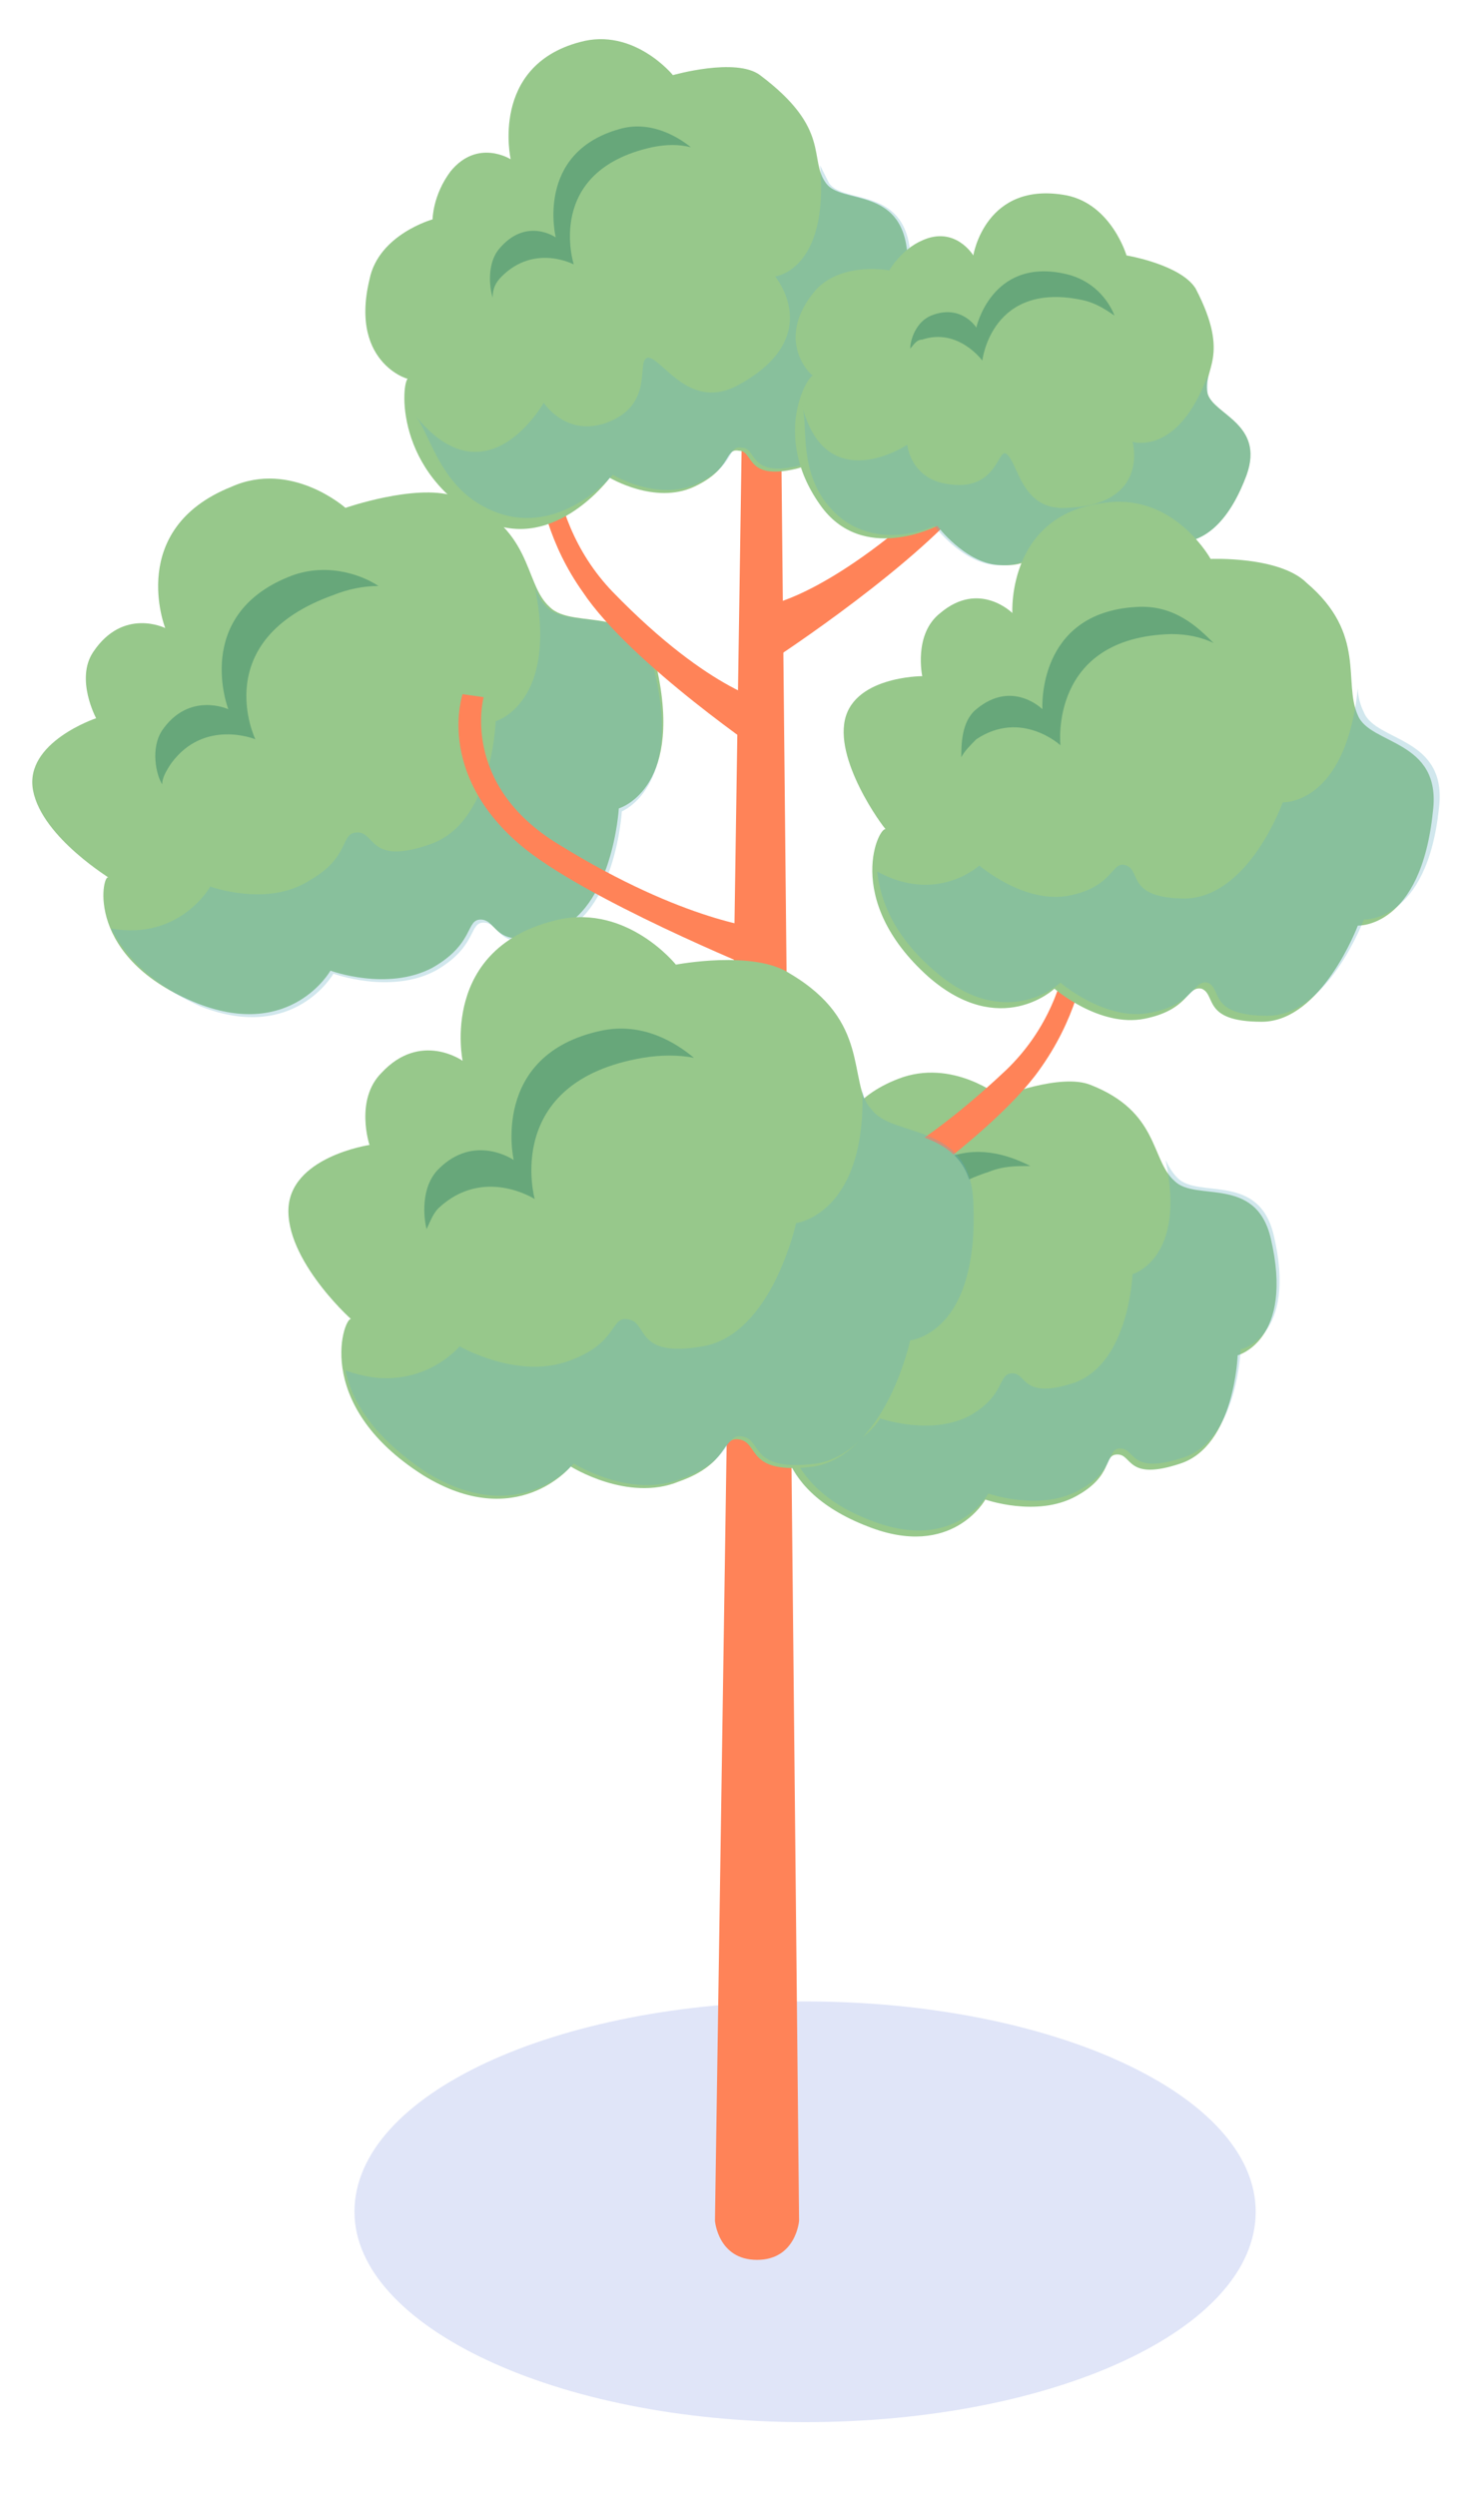
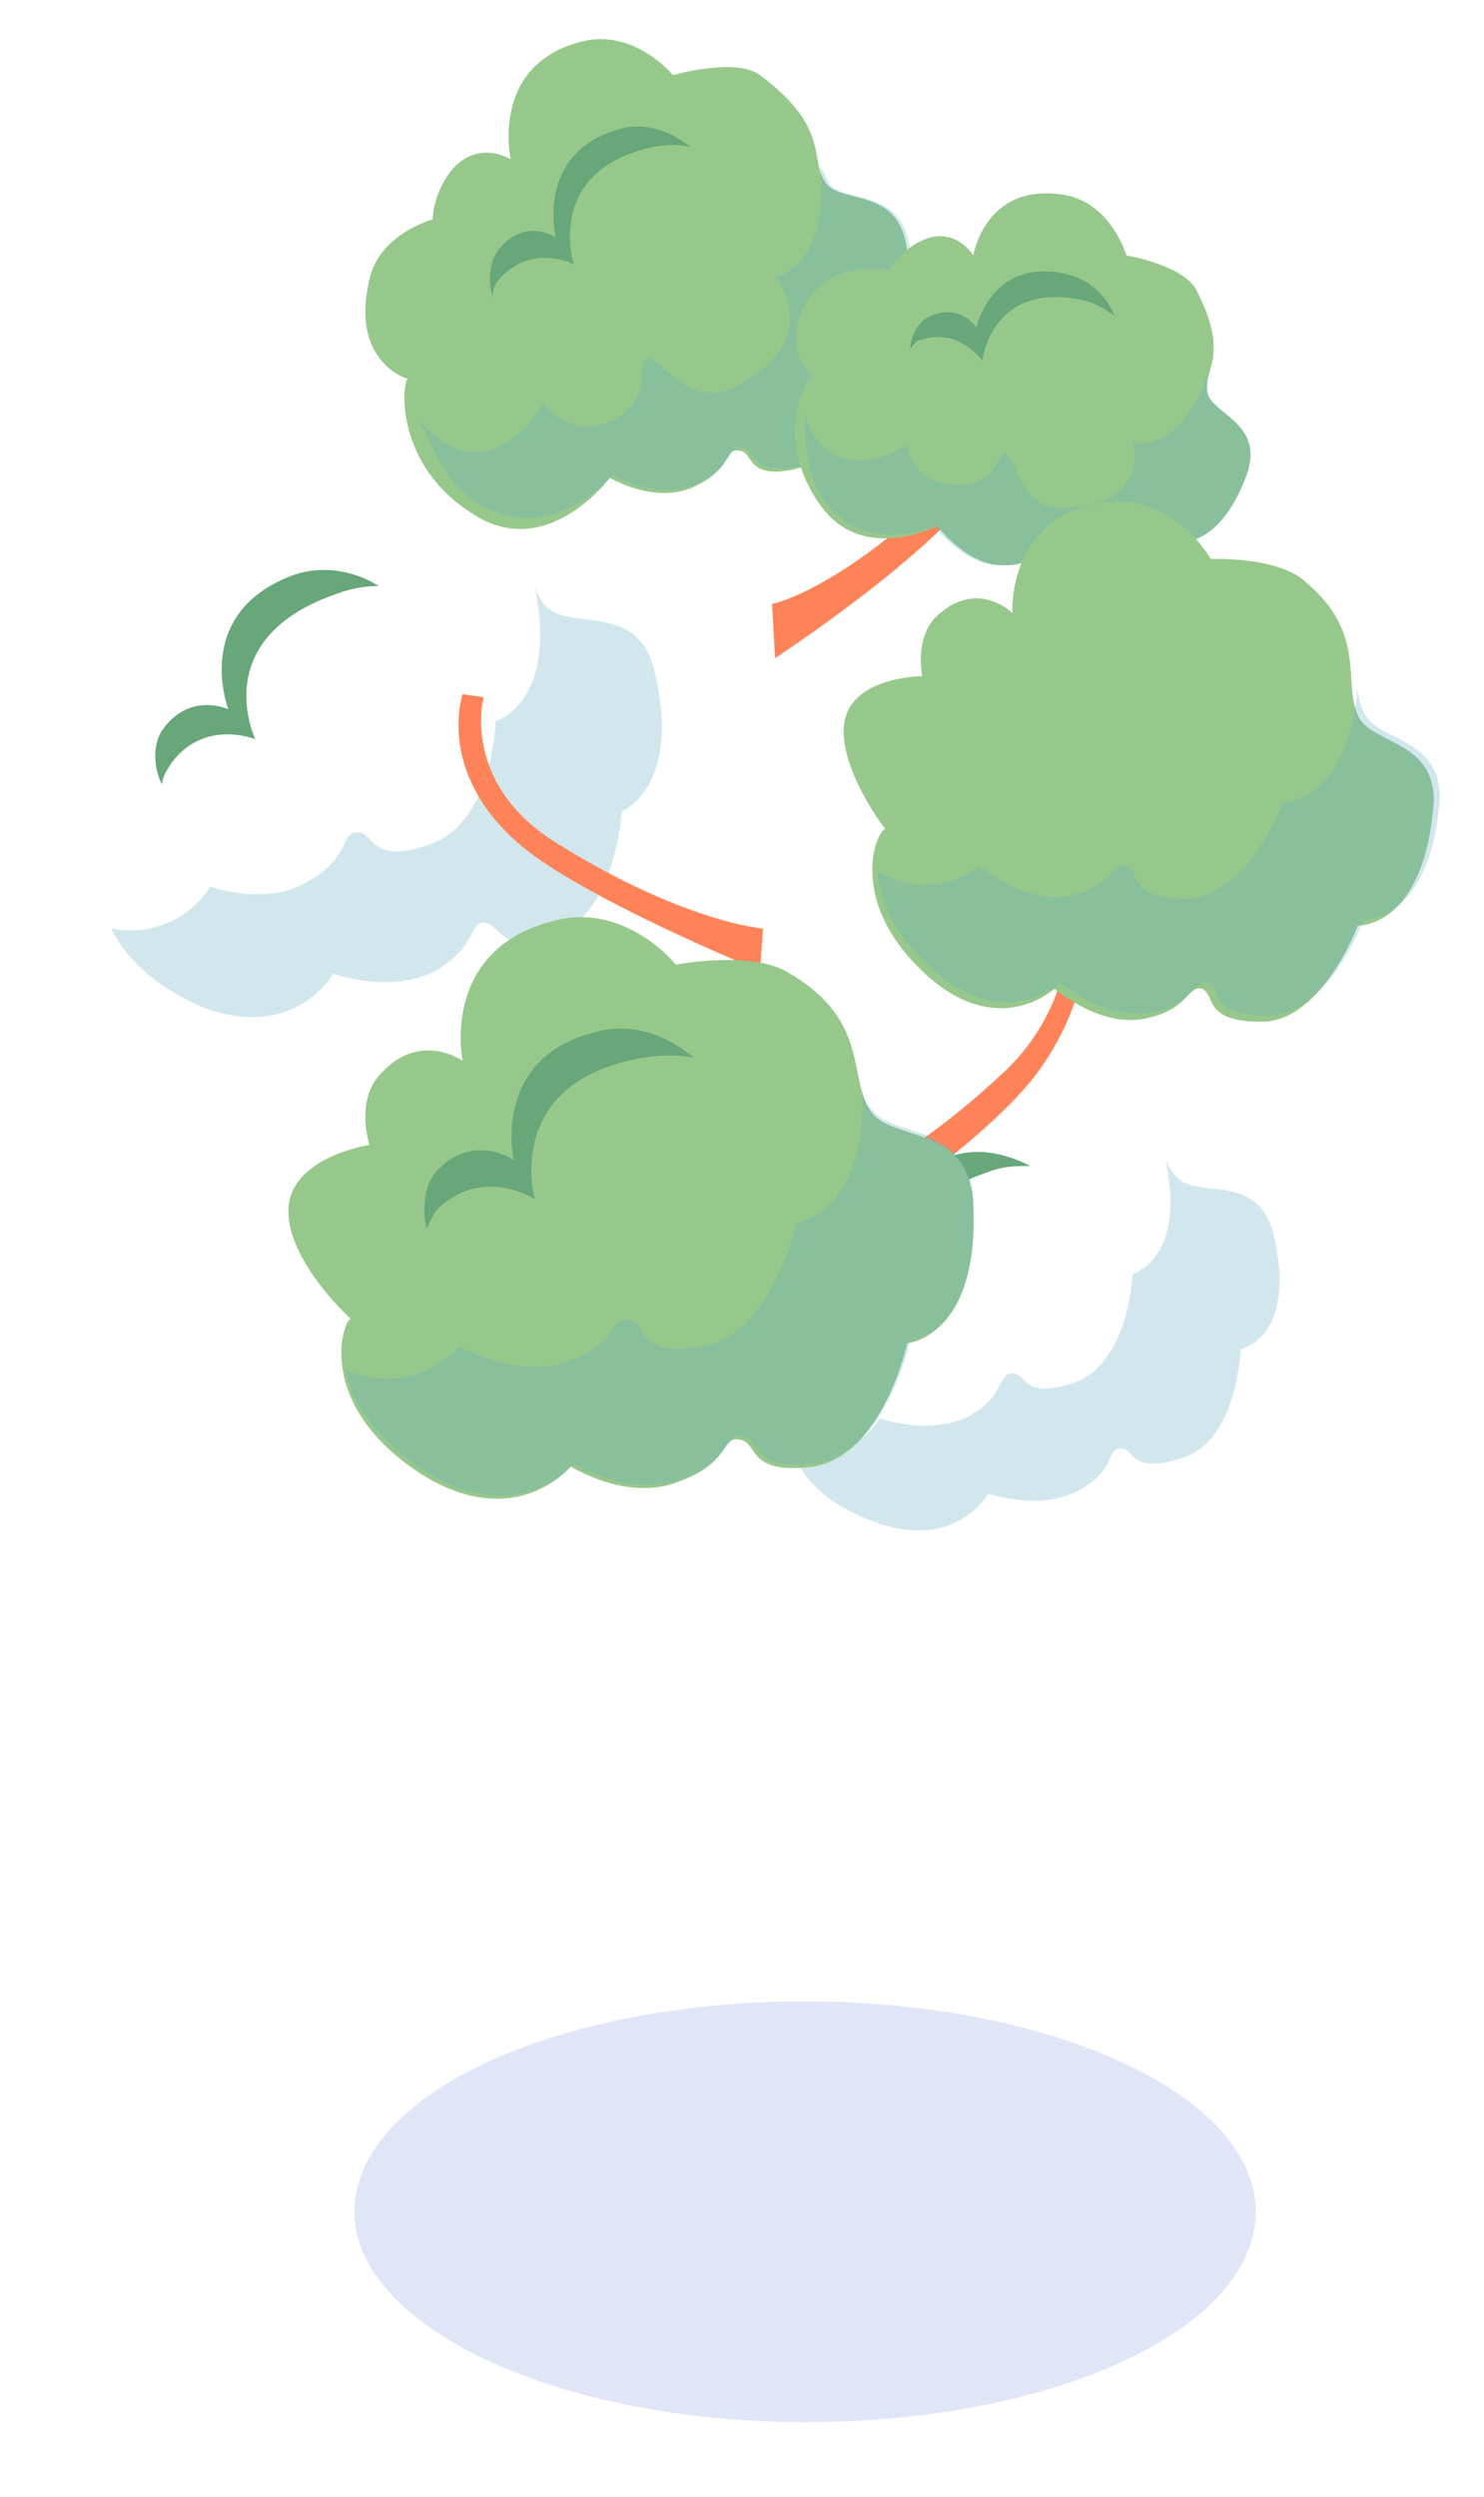
<svg xmlns="http://www.w3.org/2000/svg" version="1.1" id="レイヤー_2" x="0px" y="0px" width="49.4px" height="83.1px" viewBox="0 0 49.4 83.1" style="enable-background:new 0 0 49.4 83.1;" xml:space="preserve">
  <style type="text/css">
	.st0{opacity:0.2;fill:#647DDD;}
	.st1{fill:#FF8358;}
	.st2{fill:#97C88B;}
	.st3{opacity:0.3;fill:#64AFC3;}
	.st4{fill:#67A77A;}
</style>
  <g>
    <path class="st0" d="M41.8,73.6c0,3.9-6.7,7-15,7c-8.3,0-15-3.2-15-7c0-3.9,6.7-7,15-7C35,66.6,41.8,69.7,41.8,73.6z" />
    <g>
-       <path class="st1" d="M24.7,14.1l1.3,0l0.6,59.8c0,0-0.1,1.3-1.4,1.3c-1.3,0-1.4-1.3-1.4-1.3L24.7,14.1z" />
      <g>
-         <path class="st2" d="M11.5,16.9c0,0-1.8-1.6-3.8-0.7c-3.5,1.4-2.2,4.7-2.2,4.7s-1.4-0.7-2.4,0.8c-0.6,0.9,0.1,2.2,0.1,2.2     s-2.4,0.8-2.1,2.4c0.3,1.6,2.7,3,2.5,2.9c-0.2-0.1-0.8,2.7,3,4.2c3.1,1.2,4.4-1.1,4.4-1.1s1.9,0.7,3.4-0.1     c1.4-0.8,1.1-1.6,1.6-1.6c0.6,0,0.4,1.1,2.4,0.4c2-0.7,2.2-4.1,2.2-4.1s2.1-0.6,1.3-4.5c-0.5-2.4-2.8-1.4-3.6-2.2     c-0.9-0.8-0.5-2.7-3.2-3.7C13.8,16.1,11.5,16.9,11.5,16.9" />
        <g>
          <path class="st3" d="M21.8,22.4c-0.5-2.4-2.8-1.4-3.6-2.2c-0.2-0.2-0.3-0.4-0.4-0.7c0.8,3.9-1.3,4.5-1.3,4.5s-0.1,3.4-2.2,4.1      c-2,0.7-1.8-0.4-2.4-0.4c-0.6,0-0.2,0.8-1.6,1.6C8.9,30.2,7,29.5,7,29.5s-1,1.8-3.3,1.4c0.4,0.8,1.2,1.8,3,2.6      c3.1,1.2,4.4-1.1,4.4-1.1s1.9,0.7,3.4-0.1c1.4-0.8,1.1-1.6,1.6-1.6c0.6,0,0.4,1.1,2.4,0.4c2-0.7,2.2-4.1,2.2-4.1      S22.7,26.2,21.8,22.4" />
        </g>
        <path class="st4" d="M5.7,25.4c1.1-1.5,2.8-0.8,2.8-0.8s-1.6-3.3,2.6-4.8c0.5-0.2,1-0.3,1.5-0.3c-0.6-0.4-1.8-0.8-3-0.3     c-3.2,1.3-2,4.4-2,4.4S6.3,23,5.4,24.3c-0.4,0.6-0.2,1.5,0,1.8C5.4,25.9,5.5,25.7,5.7,25.4" />
      </g>
      <g>
-         <path class="st2" d="M33.3,36.5c0,0-1.6-1.3-3.4-0.6c-3.1,1.2-1.9,4.1-1.9,4.1s-1.3-0.6-2.1,0.7c-0.6,0.8,0,1.9,0,1.9     s-2.1,0.7-1.9,2.1c0.3,1.3,2.4,2.6,2.2,2.5c-0.2-0.1-0.7,2.3,2.7,3.6c2.8,1.1,3.9-0.9,3.9-0.9s1.7,0.6,3-0.1     c1.3-0.7,0.9-1.4,1.4-1.4c0.5,0,0.3,0.9,2.1,0.3c1.8-0.6,1.9-3.6,1.9-3.6s1.9-0.5,1.1-3.9c-0.5-2.1-2.5-1.2-3.2-1.9     c-0.8-0.7-0.5-2.3-2.8-3.2C35.3,35.7,33.3,36.5,33.3,36.5" />
        <g>
          <path class="st3" d="M42.4,41.1c-0.5-2.1-2.5-1.2-3.2-1.9c-0.2-0.2-0.3-0.4-0.4-0.6c0.7,3.3-1.1,3.8-1.1,3.8s-0.1,2.9-1.9,3.6      c-1.8,0.6-1.6-0.3-2.1-0.3c-0.5,0-0.2,0.7-1.4,1.4c-1.3,0.7-3,0.1-3,0.1s-0.9,1.5-2.9,1.2c0.3,0.7,1,1.6,2.6,2.2      c2.8,1.1,3.9-0.9,3.9-0.9s1.7,0.6,3-0.1c1.3-0.7,0.9-1.4,1.4-1.4c0.5,0,0.3,0.9,2.1,0.3c1.8-0.6,1.9-3.6,1.9-3.6      S43.2,44.5,42.4,41.1" />
        </g>
        <path class="st4" d="M28.1,43.8c1-1.3,2.5-0.7,2.5-0.7s-1.4-2.9,2.3-4.1c0.5-0.2,0.9-0.2,1.4-0.2c-0.6-0.3-1.6-0.7-2.7-0.3     c-2.9,1.1-1.8,3.7-1.8,3.7s-1.2-0.5-1.9,0.6c-0.4,0.6-0.2,1.3,0,1.6C27.9,44.2,27.9,44,28.1,43.8" />
      </g>
      <path class="st1" d="M35.6,29.1c0,0,0.7,3.8-2.1,6.5c-3.6,3.4-5.7,3.8-5.7,3.8l0.1,1.8c0,0,5-3.2,6.7-5.6c2.3-3.2,1.6-6.6,1.6-6.6    L35.6,29.1z" />
      <path class="st1" d="M33.5,9.8c0,0,0.7,3.8-2.1,6.5c-3.6,3.4-5.7,3.8-5.7,3.8l0.1,1.8c0,0,4.9-3.2,6.7-5.6    c2.3-3.2,1.6-6.6,1.6-6.6L33.5,9.8z" />
      <path class="st1" d="M16.1,23.2c0,0-0.8,2.9,2.5,4.9c4.2,2.6,6.8,2.8,6.8,2.8l-0.1,1.4c0,0-5.9-2.4-8-4.2c-2.8-2.4-1.9-5-1.9-5    L16.1,23.2z" />
-       <path class="st1" d="M18.4,13.3c0,0-0.6,3.7,2,6.4c3.3,3.4,5.3,3.7,5.3,3.7l-0.1,1.8c0,0-4.6-3.1-6.2-5.5    c-2.2-3.1-1.5-6.5-1.5-6.5L18.4,13.3z" />
      <g>
        <path class="st2" d="M22.4,2.5c0,0-1.3-1.6-3.1-1.1c-3,0.8-2.3,3.9-2.3,3.9s-1.1-0.7-2,0.4c-0.6,0.8-0.6,1.6-0.6,1.6     s-1.8,0.5-2.1,2c-0.7,2.9,1.5,3.4,1.3,3.3c-0.2-0.1-0.6,2.9,2.3,4.6c2.4,1.4,4.4-1.3,4.4-1.3s1.5,0.9,2.8,0.3     c1.3-0.6,1-1.3,1.5-1.2c0.5,0,0.2,1,1.9,0.6c1.7-0.4,2.2-3.4,2.2-3.4s1.8-0.3,1.5-3.8c-0.2-2.2-2.2-1.6-2.7-2.3     c-0.6-0.8,0.2-1.8-2.2-3.6C24.5,1.9,22.4,2.5,22.4,2.5" />
        <g>
          <path class="st3" d="M30.3,8.4c-0.2-2.2-2.2-1.6-2.7-2.3c-0.1-0.2-0.2-0.4-0.3-0.6c0.3,3.5-1.5,3.7-1.5,3.7s1.7,2-1.2,3.6      c-1.6,0.9-2.5-0.8-3-0.9c-0.5,0,0.3,1.6-1.5,2.2c-1.3,0.4-2-0.7-2-0.7s-1.9,3.4-4.3,0.4c0.5,0.6,0.8,2.2,2.2,3      c2.4,1.4,4.4-1,4.4-1s1.5,0.9,2.8,0.3c1.3-0.6,1-1.3,1.5-1.2c0.5,0,0.2,1,1.9,0.6c1.7-0.4,2.2-3.4,2.2-3.4S30.6,11.9,30.3,8.4" />
        </g>
        <path class="st4" d="M16.7,9.2c1.1-1.1,2.4-0.4,2.4-0.4s-1-3.1,2.6-3.9c0.5-0.1,0.9-0.1,1.3,0c-0.5-0.4-1.4-0.9-2.4-0.6     c-2.8,0.8-2.1,3.6-2.1,3.6s-1-0.7-1.9,0.4c-0.4,0.5-0.3,1.3-0.2,1.6C16.4,9.6,16.5,9.4,16.7,9.2" />
      </g>
      <g>
        <path class="st2" d="M37.5,8.5c0,0-0.5-1.7-2-2c-2.7-0.5-3.1,2-3.1,2s-0.6-1-1.7-0.5c-0.7,0.3-1.1,1-1.1,1s-1.5-0.3-2.4,0.6     c-1.6,1.8,0,3.1-0.1,2.9c-0.1-0.2-1.5,1.9,0.2,4.3c1.4,2,3.9,0.7,3.9,0.7s0.9,1.2,2,1.3c1.2,0.1,1.2-0.5,1.6-0.3     c0.4,0.2-0.2,0.8,1.3,1.2C37.6,20,39,18,39,18s1.5,0.5,2.5-2.2c0.6-1.7-1.1-2-1.3-2.7c-0.2-0.8,0.8-1.2-0.4-3.5     C39.3,8.8,37.5,8.5,37.5,8.5" />
        <g>
          <path class="st3" d="M41.5,15.8c0.6-1.7-1.1-2-1.3-2.7c0-0.2,0-0.4,0-0.6c-1,2.7-2.5,2.2-2.5,2.2s0.6,2.1-2.2,2.2      c-1.5,0.1-1.6-1.5-2-1.8c-0.3-0.2-0.3,1.3-2,1c-1.2-0.2-1.3-1.3-1.3-1.3s-2.7,1.8-3.5-1.3c0.2,0.6-0.1,1.9,0.7,3.1      c1.4,2,3.7,0.9,3.7,0.9s0.9,1.2,2,1.3c1.2,0.1,1.2-0.5,1.6-0.3c0.4,0.2-0.2,0.8,1.3,1.2C37.6,20,39,18,39,18      S40.5,18.5,41.5,15.8" />
        </g>
        <path class="st4" d="M30.7,11.3c1.2-0.4,2,0.7,2,0.7S33,9.3,36.1,10c0.4,0.1,0.7,0.3,1,0.5c-0.2-0.5-0.7-1.2-1.7-1.4     c-2.4-0.5-2.9,1.8-2.9,1.8S32,10.1,31,10.5c-0.5,0.2-0.7,0.8-0.7,1.1C30.4,11.5,30.5,11.3,30.7,11.3" />
      </g>
      <g>
        <path class="st2" d="M40.3,18.6c0,0-1.1-2-3.2-1.9c-3.6,0.2-3.4,3.7-3.4,3.7s-1.1-1.1-2.4,0c-0.9,0.7-0.6,2.1-0.6,2.1     s-2.4,0-2.6,1.6c-0.2,1.5,1.5,3.7,1.4,3.5c-0.2-0.2-1.5,2.3,1.4,4.9c2.4,2.1,4.2,0.4,4.2,0.4s1.5,1.3,3,1c1.5-0.3,1.4-1.1,1.9-1     c0.5,0.2,0,1.1,2,1.1c2,0,3.2-3.2,3.2-3.2s2.1,0.1,2.5-3.8c0.3-2.4-2.1-2.2-2.5-3.2c-0.5-1.1,0.3-2.7-1.7-4.4     C42.6,18.5,40.3,18.6,40.3,18.6" />
        <g>
          <path class="st3" d="M47.9,26.9c0.3-2.4-2.1-2.2-2.5-3.2c-0.1-0.2-0.2-0.5-0.2-0.8c-0.4,3.9-2.5,3.8-2.5,3.8s-1.1,3.1-3.2,3.2      c-2,0-1.5-0.9-2-1.1c-0.5-0.2-0.4,0.7-1.9,1c-1.5,0.3-3-1-3-1s-1.4,1.3-3.4,0.2c0.1,0.9,0.5,2.1,1.9,3.3      c2.4,2.1,4.2,0.4,4.2,0.4s1.5,1.3,3,1c1.5-0.3,1.4-1.1,1.9-1c0.5,0.2,0,1.1,2,1.1c2,0,3.2-3.2,3.2-3.2S47.5,30.7,47.9,26.9" />
        </g>
-         <path class="st4" d="M32.5,24.6c1.5-1,2.8,0.2,2.8,0.2s-0.4-3.6,3.7-3.7c0.5,0,1,0.1,1.4,0.3c-0.5-0.5-1.3-1.3-2.6-1.2     c-3.3,0.2-3.1,3.4-3.1,3.4s-1-1-2.2,0C32,24,32,24.8,32,25.2C32.1,25,32.3,24.8,32.5,24.6" />
      </g>
      <g>
        <path class="st2" d="M22.5,32.1c0,0-1.6-2-3.9-1.5c-4,0.9-3.2,4.7-3.2,4.7s-1.4-1-2.7,0.4c-0.9,0.9-0.4,2.4-0.4,2.4     s-2.7,0.4-2.7,2.2c0,1.8,2.3,3.8,2.1,3.6c-0.2-0.2-1.4,2.8,2.4,5.2c3.1,1.9,4.9-0.3,4.9-0.3s1.9,1.2,3.6,0.5     c1.7-0.6,1.4-1.5,2-1.4c0.7,0.1,0.2,1.2,2.5,0.9c2.3-0.4,3.1-4.1,3.1-4.1s2.4-0.2,2.2-4.6c-0.1-2.7-2.7-2.1-3.4-3.1     c-0.8-1.1,0-3-2.7-4.6C25.1,31.6,22.5,32.1,22.5,32.1" />
        <g>
          <path class="st3" d="M32.4,40c-0.1-2.7-2.7-2.1-3.4-3.1c-0.2-0.2-0.3-0.5-0.3-0.8c0.2,4.3-2.2,4.6-2.2,4.6s-0.8,3.7-3.1,4.1      c-2.3,0.4-1.8-0.8-2.5-0.9c-0.6-0.1-0.3,0.8-2,1.4c-1.7,0.6-3.6-0.5-3.6-0.5s-1.4,1.7-3.8,0.8c0.2,1,0.9,2.2,2.7,3.4      c3.1,1.9,4.9-0.3,4.9-0.3s1.9,1.2,3.6,0.5c1.7-0.6,1.4-1.5,2-1.4c0.7,0.1,0.2,1.2,2.5,0.9c2.3-0.4,3.1-4.1,3.1-4.1      S32.6,44.4,32.4,40" />
        </g>
        <path class="st4" d="M14.6,40.2c1.5-1.4,3.2-0.3,3.2-0.3s-1.1-3.9,3.6-4.7c0.6-0.1,1.2-0.1,1.7,0c-0.6-0.5-1.7-1.2-3.1-0.9     c-3.7,0.8-2.9,4.3-2.9,4.3s-1.3-0.9-2.5,0.3c-0.6,0.6-0.5,1.6-0.4,2C14.3,40.7,14.4,40.4,14.6,40.2" />
      </g>
    </g>
  </g>
</svg>